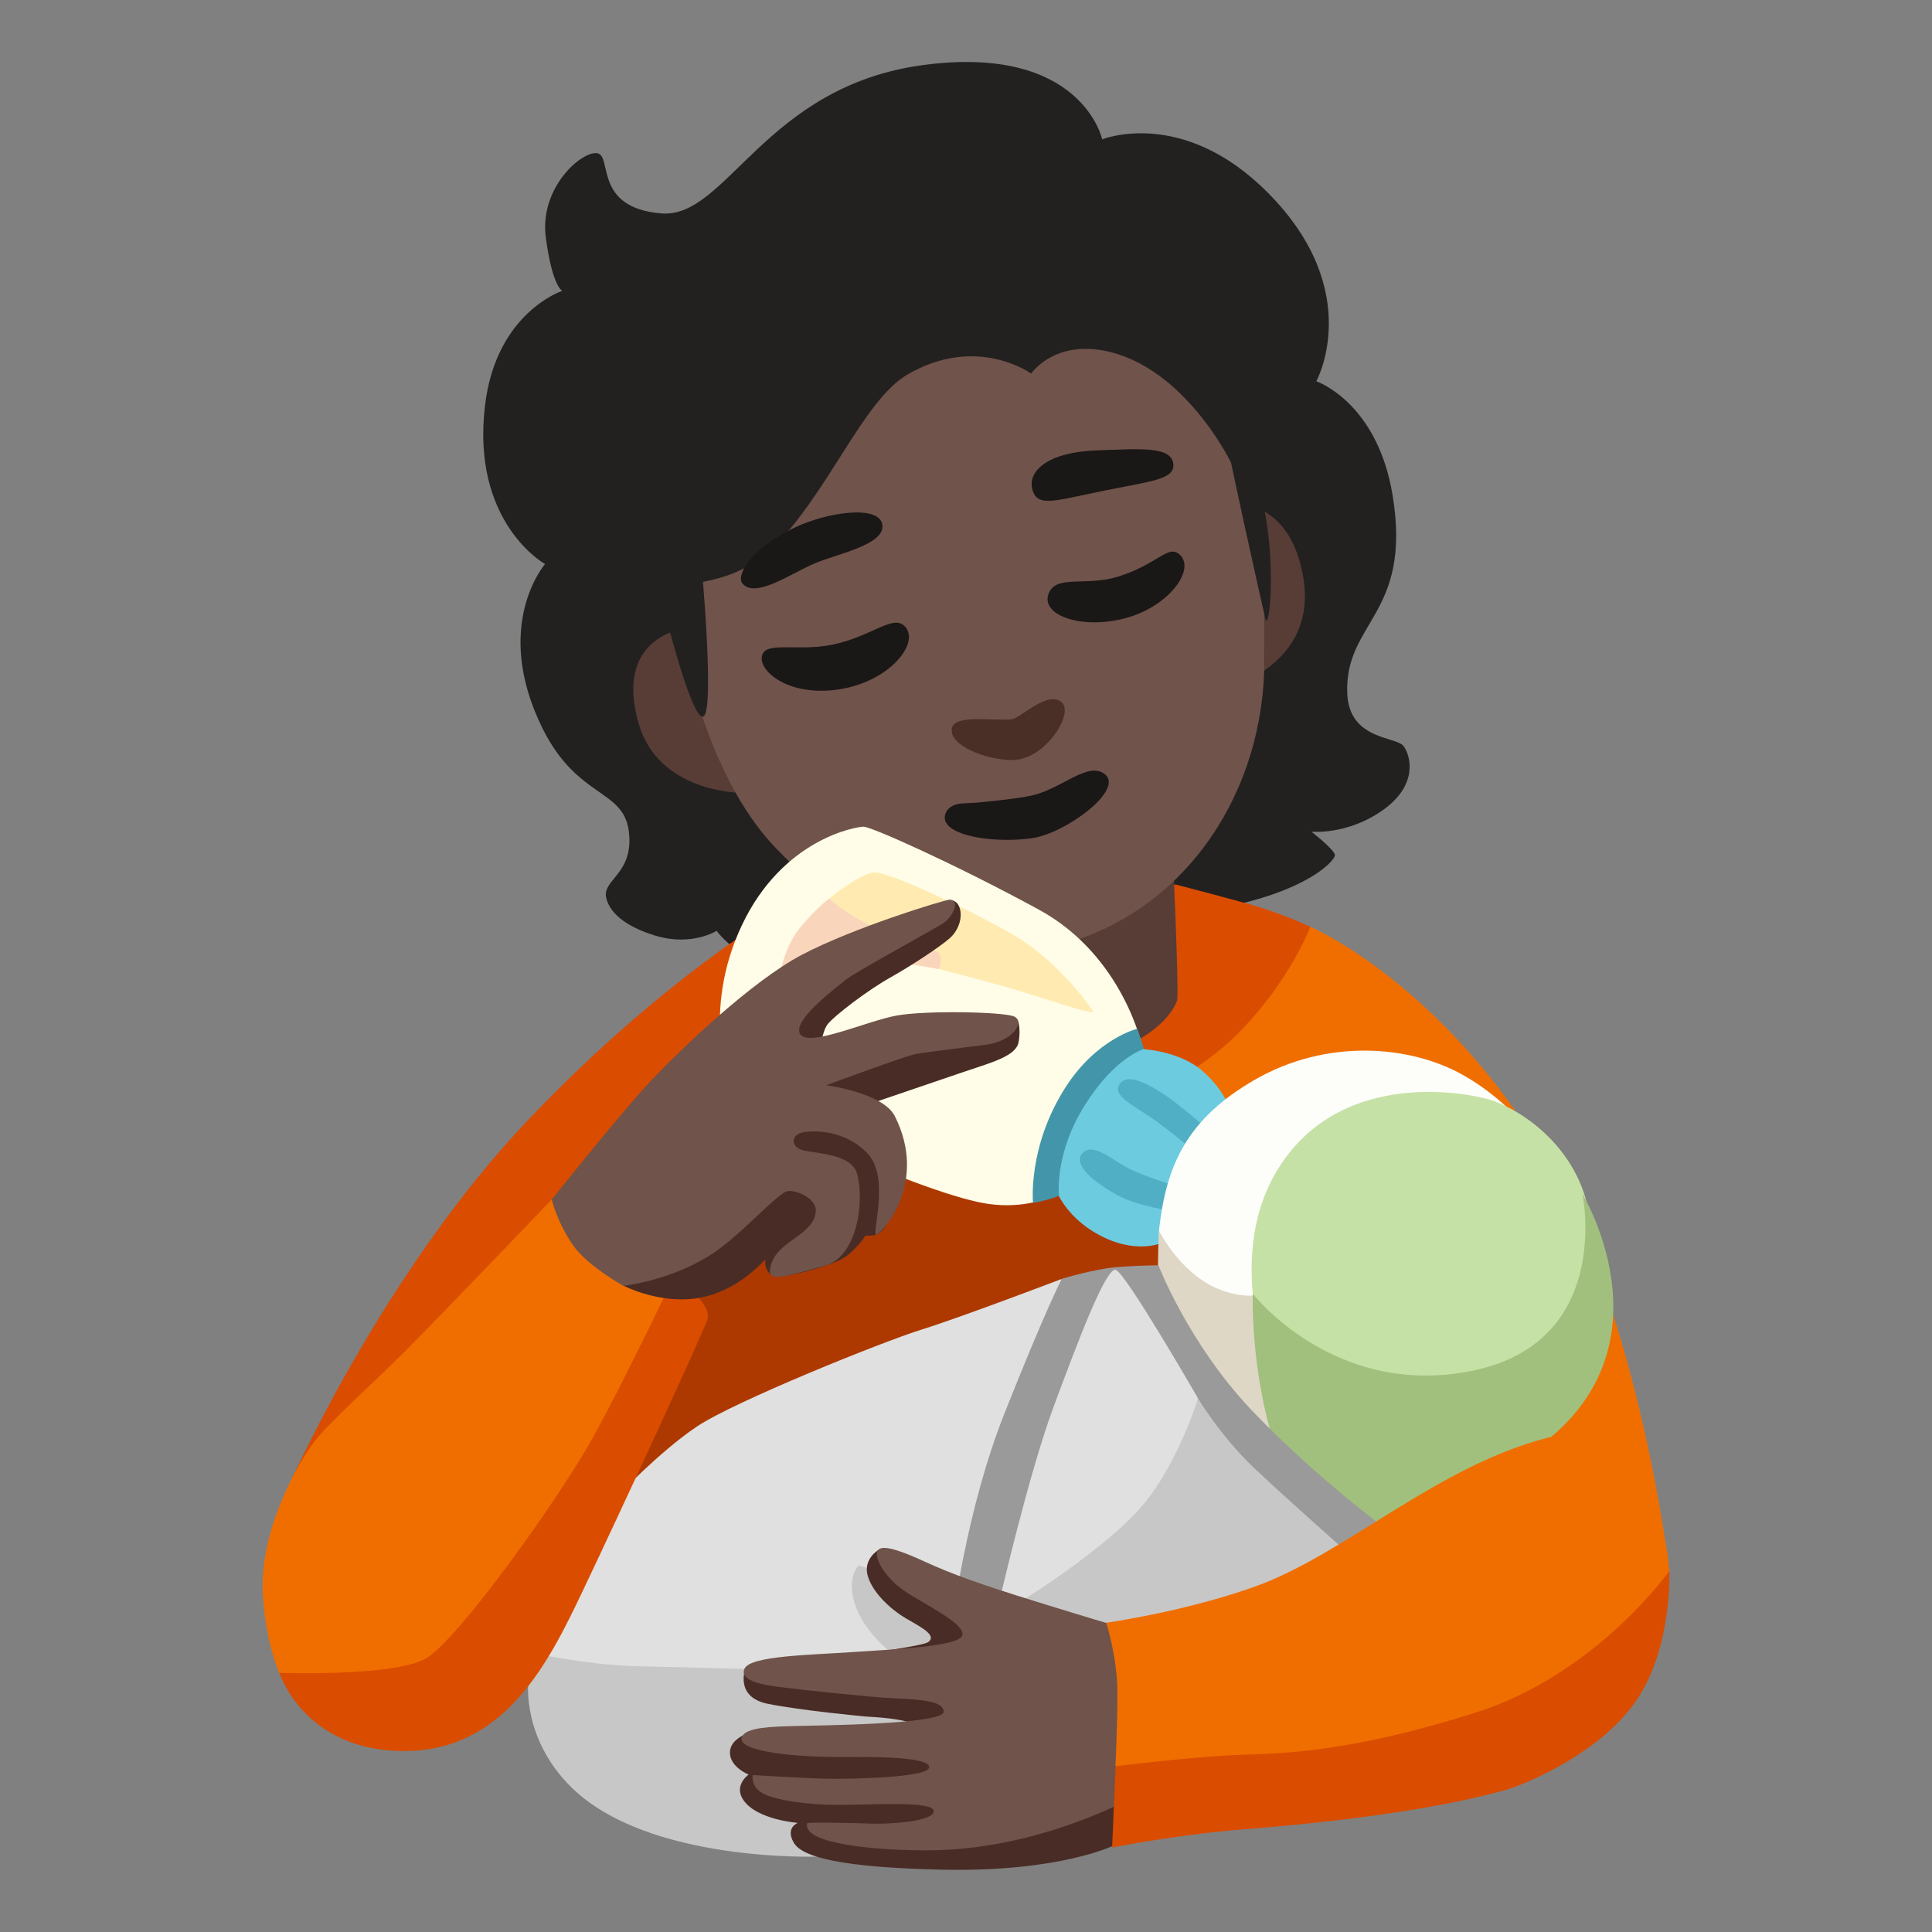
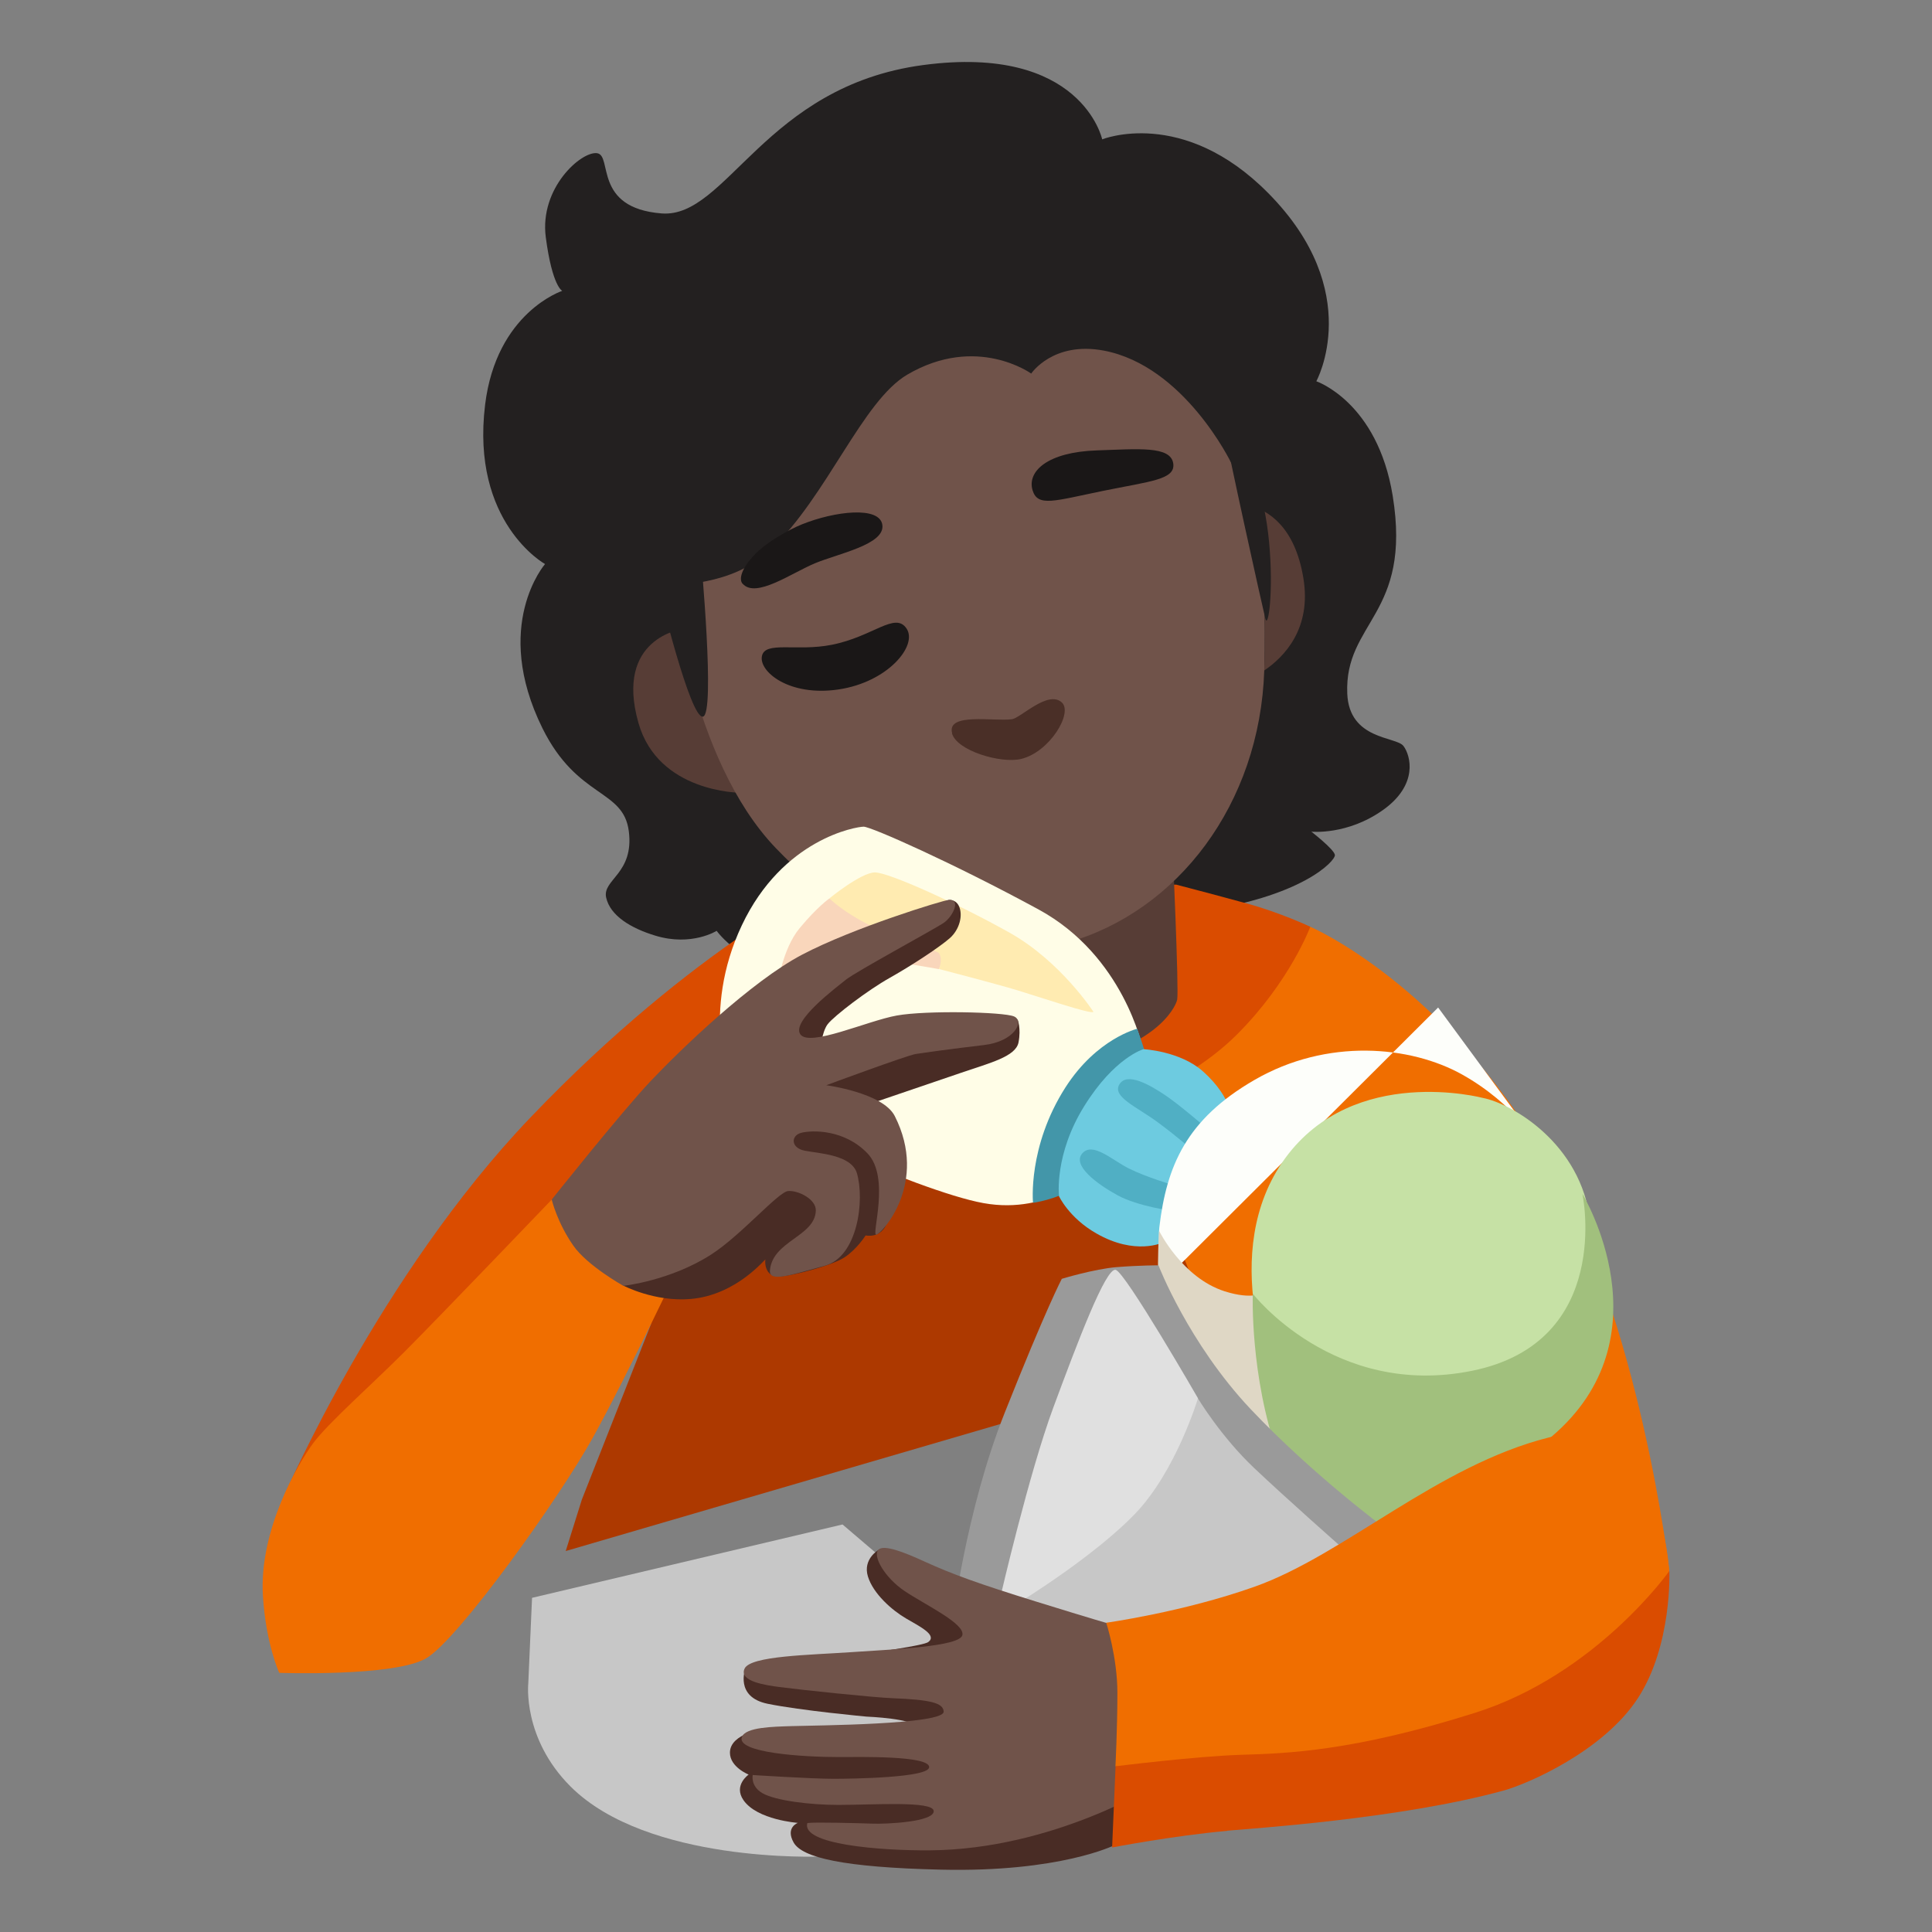
<svg xmlns="http://www.w3.org/2000/svg" version="1.1" id="a" x="0px" y="0px" viewBox="0 0 128 128" style="enable-background:new 0 0 128 128;" xml:space="preserve">
  <rect x="0" y="0" width="128" height="128" fill="#808080" stroke="none" />
  <path style="fill:#232020;" d="M73.02,9.22c0,0-1.37-6.31-11.86-4.91s-13.01,10.17-17.33,9.83c-4.55-0.36-3.23-3.84-4.27-3.99  s-3.83,2.3-3.4,5.57c0.43,3.27,1.09,3.55,1.09,3.55s-4.36,1.42-5.11,7.54c-0.96,7.83,3.97,10.56,3.97,10.56s-3.54,4.06-0.17,10.88  c2.32,4.68,5.36,4,5.72,6.82s-1.77,3.2-1.5,4.4s1.64,2.03,3.26,2.52c2.4,0.73,4.06-0.32,4.06-0.32s1.77,2.5,5.38,2.66  c4.69,0.2,7.35-3.22,7.35-3.22l5.02-2.63c0,0,6.87,2.88,13.94,1.94c7.07-0.94,9.33-3.4,9.27-3.78s-1.56-1.54-1.56-1.54  s2.37,0.25,4.74-1.43s1.84-3.62,1.36-4.25s-3.59-0.39-3.72-3.46c-0.2-4.78,4.29-5.21,3.01-13.11c-1.01-6.22-5.06-7.59-5.06-7.59  s3.27-5.94-3.18-12.46C78.35,7.05,73,9.24,73,9.24L73.02,9.22z" />
  <path style="fill:#F06E00;" d="M97.87,104.5l12.73-0.41c0,0-1.91-16.6-8.09-27.19c-6.86-11.73-15.7-15.5-15.7-15.5l-21.41,13  l12.85,32.59l19.63-2.5L97.87,104.5z" />
  <path style="fill:#DA4C00;" d="M18.85,99.04c0,0,6.29-14.55,16.3-25.01c10.97-11.47,19.93-15.62,19.93-15.62l22.85,0.2  c0,0,2.38,0.62,4.65,1.24s4.23,1.55,4.23,1.55s-1.34,3.62-4.85,7.13c-3.51,3.51-8.68,5.06-8.68,5.06S18.85,99.04,18.85,99.04z" />
  <polygon style="fill:#AD3900;" points="37.48,102.76 81.11,90.01 73.86,71.9 47.89,75.65 38.55,99.35 " />
  <path style="fill:#573D36;" d="M42.3,47.9c1.31,4.61,6.72,4.62,6.72,4.62l-1.51-9.72l-2.27-1.13C45.24,41.67,40.69,42.24,42.3,47.9z  " />
  <path style="fill:#573D36;" d="M60,60.49l0.62,8.41c0,0,2.54,2.68,9.23,1.72c6.57-0.94,8.01-3.82,8.14-4.38s-0.32-10.48-0.32-10.48  S60,60.49,60,60.49z" />
  <path style="fill:#70534A;" d="M44.58,38.72c0,0,1.09,11.52,6.84,17.49s11.86,8.33,19.23,6.26c7.37-2.06,12.82-9.21,13.11-18.05  c0.12-3.72-0.07-6.44-0.33-8.35c-0.36-2.64-1.87-5.42-1.87-5.42s-3.09-6.4-8.42-7.42c-3.38-0.64-4.82,1.52-4.82,1.52  s-3.62-2.62-8.21,0.07c-2.99,1.76-5.29,8.02-9.06,11.61c-2.57,2.45-6.48,2.29-6.48,2.29H44.58z" />
  <path style="fill:#4A2F27;" d="M63.07,48.58c0.3,1.15,3.24,2.03,4.59,1.7c1.89-0.46,3.44-3.05,2.69-3.74  c-0.92-0.84-2.72,1.03-3.31,1.11c-1.18,0.16-4.33-0.46-3.96,0.92L63.07,48.58z" />
-   <path style="fill:#1A1717;" d="M62.62,54.38c0.41,1.12,3.57,1.47,5.77,1.15s6.09-3.18,4.82-4.23c-1.11-0.91-2.88,0.98-4.88,1.41  c-1,0.21-2.34,0.34-3.54,0.46c-0.64,0.06-1.28,0-1.7,0.23c-0.37,0.19-0.59,0.62-0.46,0.98H62.62z" />
  <path style="fill:#1A1717;" d="M68.41,32.48c0.34,1.13,1.45,0.7,4.63,0.05s4.85-0.75,4.69-1.83c-0.18-1.17-2.32-0.95-5.06-0.86  C69.38,29.95,68.04,31.24,68.41,32.48z" />
  <path style="fill:#1A1717;" d="M49.2,38.67c0.87,1,3.23-0.7,4.79-1.35s4.63-1.24,4.47-2.53s-3.18-0.92-5.33-0.05  c-0.85,0.34-2.39,1.2-3.18,2.05s-1.03,1.57-0.75,1.89L49.2,38.67z" />
  <path style="fill:#1A1717;" d="M50.48,43.47c-0.21,1.01,1.78,2.69,5.06,2.21s5.28-2.91,4.52-4.04s-2.21,0.54-4.96,1.08  C52.77,43.18,50.68,42.45,50.48,43.47L50.48,43.47z" />
-   <path style="fill:#1A1717;" d="M69.47,39.34c-0.54,1.45,2.28,2.42,5.22,1.58c2.93-0.84,4.65-3.41,3.34-4.27  c-0.72-0.46-1.41,0.74-3.91,1.54C71.95,38.88,69.96,38.03,69.47,39.34z" />
  <g>
    <path style="fill:#FFFDE7;" d="M75.7,69.43c0,0-1.23-6.1-6.9-9.18s-11.09-5.48-11.58-5.48s-5.36,0.8-8.07,6.53   s-0.86,10.72-0.62,11.39s12.19,6.22,16.63,7.02c4.43,0.8,7.27-2.09,7.27-2.09l3.26-8.19H75.7z" />
    <path style="fill:#F9D6BB;" d="M51.51,65.33c0,0,0.3-2.43,1.47-3.84s1.96-1.96,1.96-1.96l8.01,2.83l-0.74,1.85   c0,0-4.5-0.86-6.22-0.68s-4.49,1.8-4.49,1.8H51.51z" />
    <path style="fill:#FFEBB1;" d="M72.44,67.03c0,0-2.16-3.33-5.54-5.23s-8.01-4-8.93-4s-3.02,1.72-3.02,1.72s1,1.03,3.2,2.03   c2.51,1.14,3.94,1.42,4.06,1.6c0.27,0.41,0,1.05,0,1.05s3.82,0.99,5.23,1.42s4.87,1.6,4.99,1.42L72.44,67.03z" />
  </g>
  <path style="fill:#4396A9;" d="M70.59,72.04c-2.52,3.94-2.15,7.65-2.15,7.65s1.55-0.21,2.66-0.95s5.06-7.89,4.84-8.73  s-0.6-1.85-0.6-1.85S72.67,68.8,70.59,72.04z" />
  <g>
    <path style="fill:#6DCBE0;" d="M70.16,79.22c0,0-0.32-2.73,1.67-5.93c2-3.23,3.93-3.78,3.93-3.78s2.43,0.12,3.95,1.48   c2.01,1.8,1.96,3.4,1.96,3.4l-4.63,7.93c0,0-1.82,0.88-4.4-0.6c-1.83-1.04-2.49-2.49-2.49-2.49L70.16,79.22z" />
    <path style="fill:#50AFC4;" d="M79.93,74.74c0,0-1.81-1.57-2.76-2.2s-2.48-1.54-3-0.71s1.12,1.48,2.53,2.52s2.44,1.97,2.44,1.97   l0.78-1.58H79.93z" />
    <path style="fill:#50AFC4;" d="M77.74,78.52c0,0-1.85-0.55-2.96-1.11s-2.4-1.79-3.08-0.99s0.99,2.03,2.34,2.77s3.7,1.05,3.7,1.05   S77.74,78.52,77.74,78.52z" />
  </g>
  <g>
-     <path style="fill:#FDFEFA;" d="M76.88,85.08c0,0-0.15-3.08-0.07-3.78c0.48-4.04,1.78-7.14,6.3-9.75   c4.82-2.79,10.34-2.27,13.76-0.36c3.51,1.96,5.21,4.8,5.21,4.8L83.67,94.33l-6.8-9.24L76.88,85.08z" />
+     <path style="fill:#FDFEFA;" d="M76.88,85.08c0,0-0.15-3.08-0.07-3.78c0.48-4.04,1.78-7.14,6.3-9.75   c4.82-2.79,10.34-2.27,13.76-0.36c3.51,1.96,5.21,4.8,5.21,4.8l-6.8-9.24L76.88,85.08z" />
    <path style="fill:#DFD7C5;" d="M76.79,81.54c0,0,1.53,3.11,4.34,4.01c1.85,0.59,2.57,0.1,2.57,0.1l0.58,10.01l-5.19-5.03   l-2.22-5.55c0,0-0.1-0.54-0.13-0.78C76.68,83.83,76.78,81.54,76.79,81.54L76.79,81.54z" />
    <path style="fill:#C6E1A5;" d="M84.47,91.66c0,0-3.9-8.66,0.68-14.93c4.57-6.25,13.09-3.99,13.09-3.99c1.89,0.36,6.53,3,7.12,8.2   c0.53,4.69-3.57,11.42-3.57,11.42l-17.32-0.71L84.47,91.66z" />
    <path style="fill:#A1C07D;" d="M83,85.71c0,0,5.38,6.96,14.52,5.11c9.4-1.9,7.32-11.72,7.32-11.72s5.78,9.49-2.09,16.12   c-1.61,1.35-13.68,11.9-13.68,11.9s-3.59-8.42-4.39-10.69C82.8,91.14,83,85.72,83,85.72L83,85.71z" />
  </g>
  <g>
    <path style="fill:#C7C7C7;" d="M35.25,105.85L35,111.53c0,0-0.4,3.63,2.8,6.83c5.1,5.1,16.51,4.64,16.51,4.64l12.37-7.93   l-4.11-8.31L55.82,101l-20.57,4.86V105.85z" />
-     <path style="fill:#E0E0E0;" d="M40.76,99.27c0,0,2.96-3.13,5.43-4.77c2.47-1.65,12.26-5.6,14.89-6.42s9.24-3.34,9.24-3.34   l1.3,12.48l-7.13,8.63l-7.6-2.13c0,0-0.82,0.74-0.25,2.55s2.3,3.13,2.3,3.13l-9.62,1.17c0,0-3.63-0.1-7.08-0.18   c-3.46-0.08-7.08-0.91-7.08-0.91l5.6-10.2L40.76,99.27z" />
    <path style="fill:#9A9A9A;" d="M70.33,84.73c0,0,2.16-0.66,3.66-0.78s2.76-0.12,2.76-0.12s1.98,5.15,6.11,9.53   c4.13,4.37,8.93,7.91,8.93,7.91l-11.15,11.15l-17.56-4.79c0,0,0.89-7.51,3.48-14.02c2.76-6.95,3.78-8.87,3.78-8.87L70.33,84.73z" />
    <path style="fill:#C7C7C7;" d="M72.6,99.83l-5.33,6.77l8.63,2.22l14.14-5.69l-1.2-0.66c0,0-3.54-3.12-5.75-5.21   s-3.72-4.61-3.72-4.61L72.6,99.83L72.6,99.83z" />
    <path style="fill:#E0E0E0;" d="M66.27,105.84c0,0,1.9-8.23,3.52-12.6c1.62-4.37,3.48-9.29,4.13-9.11s5.45,8.51,5.45,8.51   s-1.44,4.79-4.13,7.61s-7.55,5.81-7.55,5.81S66.27,105.84,66.27,105.84z" />
  </g>
  <path style="fill:#492C25;" d="M58.2,102.69c0,0-1.05,0.6-0.7,1.75s1.6,2.25,2.55,2.8s2.05,1.1,1.45,1.55s-12.12,1.77-12.12,1.77  s-0.72,1.87,1.48,2.32s6.55,0.85,6.55,0.85s3.3,0.13,3.25,0.73s-9.96,0.07-9.96,0.07s-2.34,0.28-2.34,1.59  c0,0.96,1.24,1.45,1.24,1.45s-1.03,0.71-0.34,1.7c0.91,1.31,3.6,1.5,3.6,1.5s-0.84,0.3-0.28,1.3s3.28,1.65,9.78,1.8  c7.88,0.18,11.47-1.62,11.47-1.62l2.84-6.76l-12.16-9.66l-6.3-3.15L58.2,102.69z" />
  <path style="fill:#70534A;" d="M73.56,107.6c0,0-1.07-0.3-4.91-1.49s-5.57-1.82-7.39-2.65c-1.35-0.62-2.7-1.15-3.06-0.79  c-0.41,0.41,0.41,1.85,1.73,2.74s4.01,2.15,3.83,2.92s-4.62,0.94-7.37,1.13s-6.67,0.24-7.06,1.09s1.41,1.1,2.31,1.22  c1.26,0.17,6.19,0.69,7.48,0.74c2.52,0.1,3.38,0.31,3.4,0.89c0.03,0.86-8.48,0.91-10.11,0.96c-1.22,0.04-2.98,0.07-3.25,0.7  c-0.45,1.07,4.04,1.35,6.43,1.35c1.34,0,5.94-0.11,5.97,0.66c0.03,0.71-5.11,0.78-6.34,0.78c-1.46,0-5.35-0.25-5.35-0.25  s-0.16,0.74,0.64,1.2c0.86,0.5,3.18,0.78,5.03,0.78c2.35,0,6.27-0.28,6.32,0.4c0.05,0.73-3.16,0.88-4.08,0.84  c-0.82-0.03-3.79-0.11-4.29-0.04c-0.43,1.42,4.79,1.83,8.08,1.81c8.26-0.05,15.14-4.4,15.14-4.4l1.4-6.44l-4.54-4.17L73.56,107.6z" />
  <g>
    <path style="fill:#F06E00;" d="M110.59,104.13c0,0-0.52-10.77-7.99-8.89c-7.37,1.86-13.53,7.77-19.47,9.88   c-4.75,1.69-9.84,2.39-9.84,2.39s0.74,2.28,0.74,4.65s-0.13,4.87-0.13,4.87l18,0.97l16.4-7.35c0,0,2.37-4.11,2.28-6.54   L110.59,104.13z" />
    <path style="fill:#DA4C00;" d="M81.3,121.3c-3.58,0.32-7.62,1.1-7.62,1.1l0.23-5.38c0,0,5.26-0.66,8.32-0.76   c3.06-0.09,7.45-0.24,15.49-2.78s12.88-9.4,12.88-9.4s0.2,4.94-2.1,8.45s-7.31,5.67-8.89,6.1c-6.84,1.88-16.7,2.51-18.31,2.66   V121.3z" />
  </g>
  <g>
-     <path style="fill:#DA4C00;" d="M36.26,87.13l-17.77,23.65c0,0,1.6,5.23,8.29,5.23s9.59-5.91,11.82-10.59   c2.23-4.68,7.94-17,8.27-18.01s-1.8-2.51-1.8-2.51L36.26,87.13z" />
    <path style="fill:#F06E00;" d="M41.61,75.42l-5.06,4.06c0,0-7.54,7.87-9.77,10.1c-2.23,2.23-5.02,4.68-6.02,6.02   s-3.62,5.78-3.34,10.15c0.2,3.18,1.08,5.08,1.08,5.08s7.61,0.27,9.73-0.96c2.12-1.23,8.81-10.59,11.04-14.61   c2.23-4.01,6.36-12.71,6.36-12.71l-4.01-7.14L41.61,75.42z" />
  </g>
  <path style="fill:#492C25;" d="M43.96,79.54l-2.67,5.63c0,0,2.08,1.1,4.48,0.89c3.08-0.27,4.97-2.74,4.94-2.61  c-0.05,0.23,0,1.12,0.84,1.12s3.56-0.72,4.39-1.26s1.41-1.46,1.41-1.46s1.01,0.24,1.42-0.83s0.24-4.8,0.24-4.8l-1.22-3.14  c0,0,4-1.36,5.9-2.01c1.9-0.65,3.61-1.07,3.79-2.01s-0.06-1.51-0.06-1.51l-13.14,2.3c0,0,0.15-1.48,0.56-2  c0.45-0.57,2.67-2.26,4.1-3.06c1.54-0.87,3.29-2.03,3.97-2.62s0.89-1.54,0.63-2.12c-0.22-0.5-0.7-0.42-0.7-0.42L49,68.12  l-5.04,11.44V79.54z" />
  <path style="fill:#70534A;" d="M36.55,79.48c0,0,4.62-5.81,6.58-7.88s6.64-6.58,10.01-8.35c3.38-1.78,9.35-3.61,9.72-3.63  c0.83-0.06,0.27,1.1-0.32,1.51s-5.85,3.25-6.5,3.78s-3.61,2.73-3.02,3.61s4.44-0.89,6.4-1.24s7.05-0.24,7.76,0.06  s0.06,1.66-2.01,1.9s-3.92,0.5-4.5,0.59s-5.93,2.07-5.93,2.07s3.75,0.49,4.54,2.04c2.25,4.44-0.86,7.8-1.22,7.86  s0.95-3.79-0.59-5.39s-3.67-1.54-4.38-1.36s-0.71,1.01,0.24,1.19s3.07,0.27,3.44,1.48c0.53,1.78,0.06,5.55-2.13,6.14  c-2.19,0.59-3.71,1.14-3.63,0.3c0.18-1.96,2.98-2.23,3.04-3.95c0.03-0.77-1.19-1.36-1.84-1.3s-3.13,2.95-5.1,4.21  c-2.71,1.74-5.81,2.07-5.81,2.07s-2.4-1.34-3.32-2.67c-1.07-1.54-1.42-3.02-1.42-3.02L36.55,79.48z" />
  <path style="fill:#573D36;" d="M86.35,38.29c-0.56-3.39-2.32-4.47-3.56-4.8c0.28,0.8,0.52,1.7,0.64,2.57  c0.26,1.91,0.45,4.64,0.33,8.35c0,0,0,0,0,0.01C85.09,43.52,86.91,41.64,86.35,38.29L86.35,38.29z" />
  <path style="fill:#232020;" d="M43.7,39.22c0,0,2.03,8.4,2.87,8.26s-0.14-10.64-0.14-10.64l-3.01,0.14  C43.42,36.98,43.7,39.22,43.7,39.22z" />
  <path style="fill:#232020;" d="M82.78,30.34c0,0,0.99,2.3,1.3,5.57c0.31,3.28-0.06,5.82-0.25,5.07s-2.57-11.5-2.63-12.18  C80.98,26.43,82.78,30.34,82.78,30.34z" />
</svg>